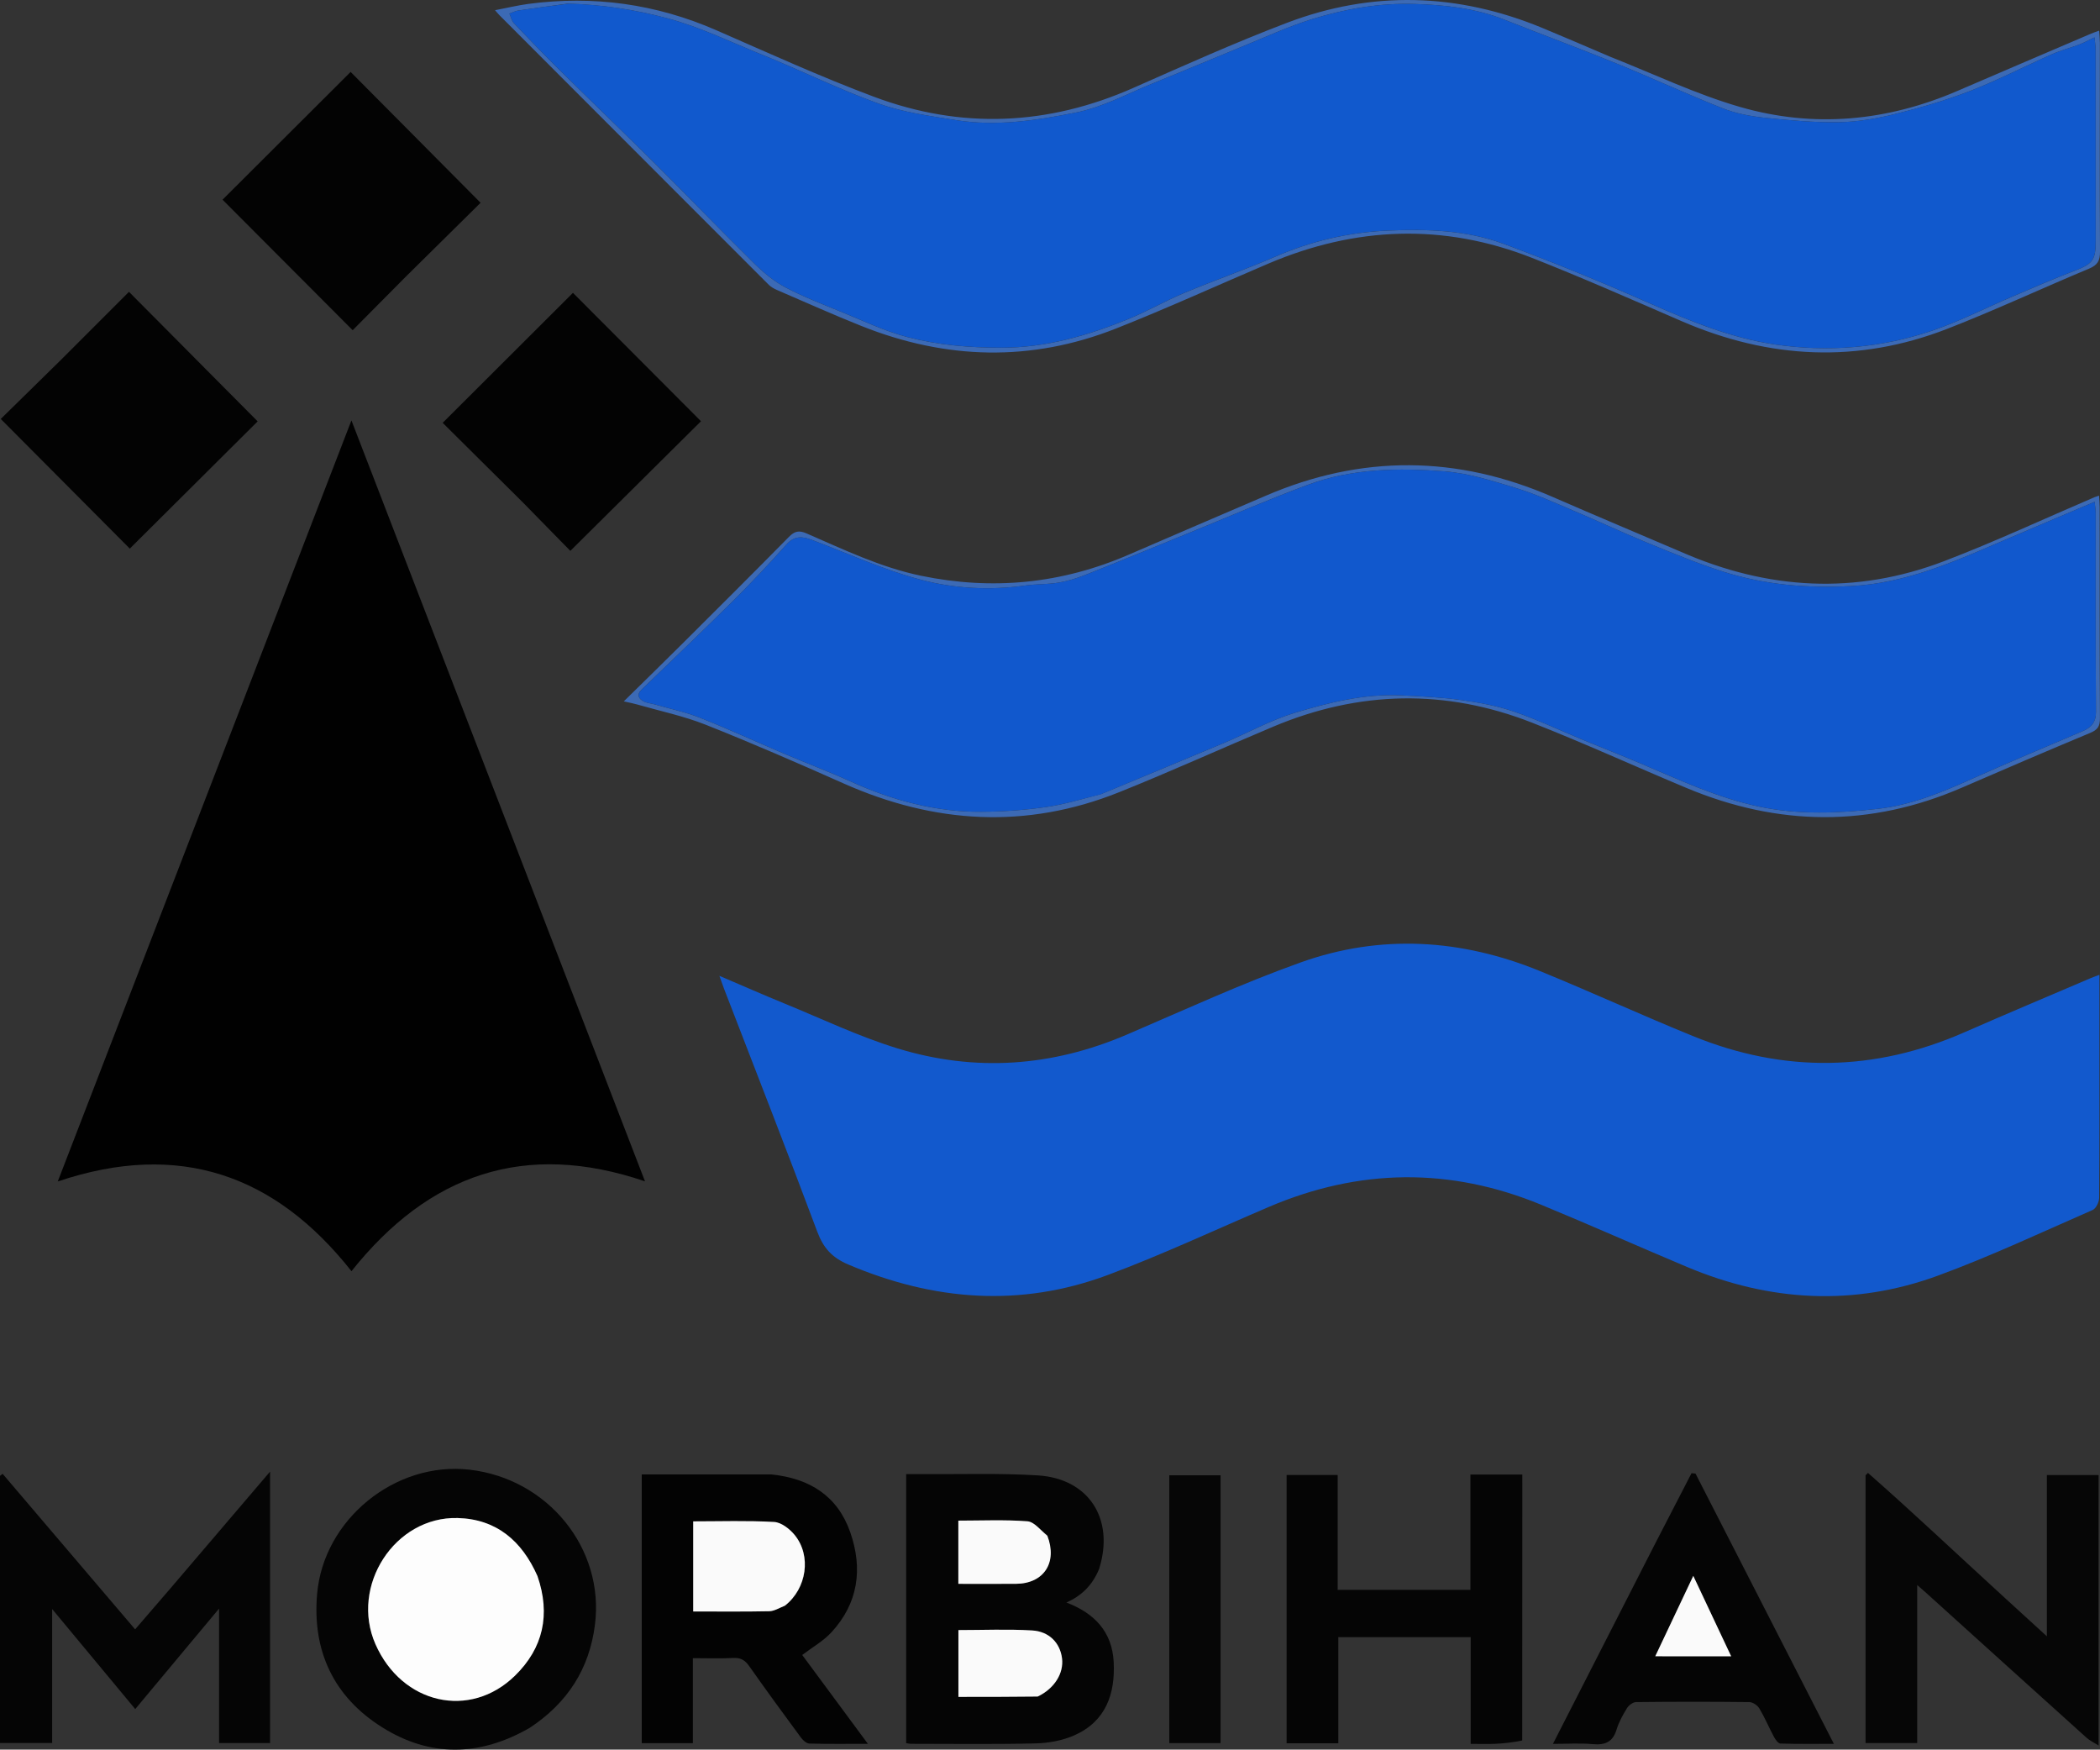
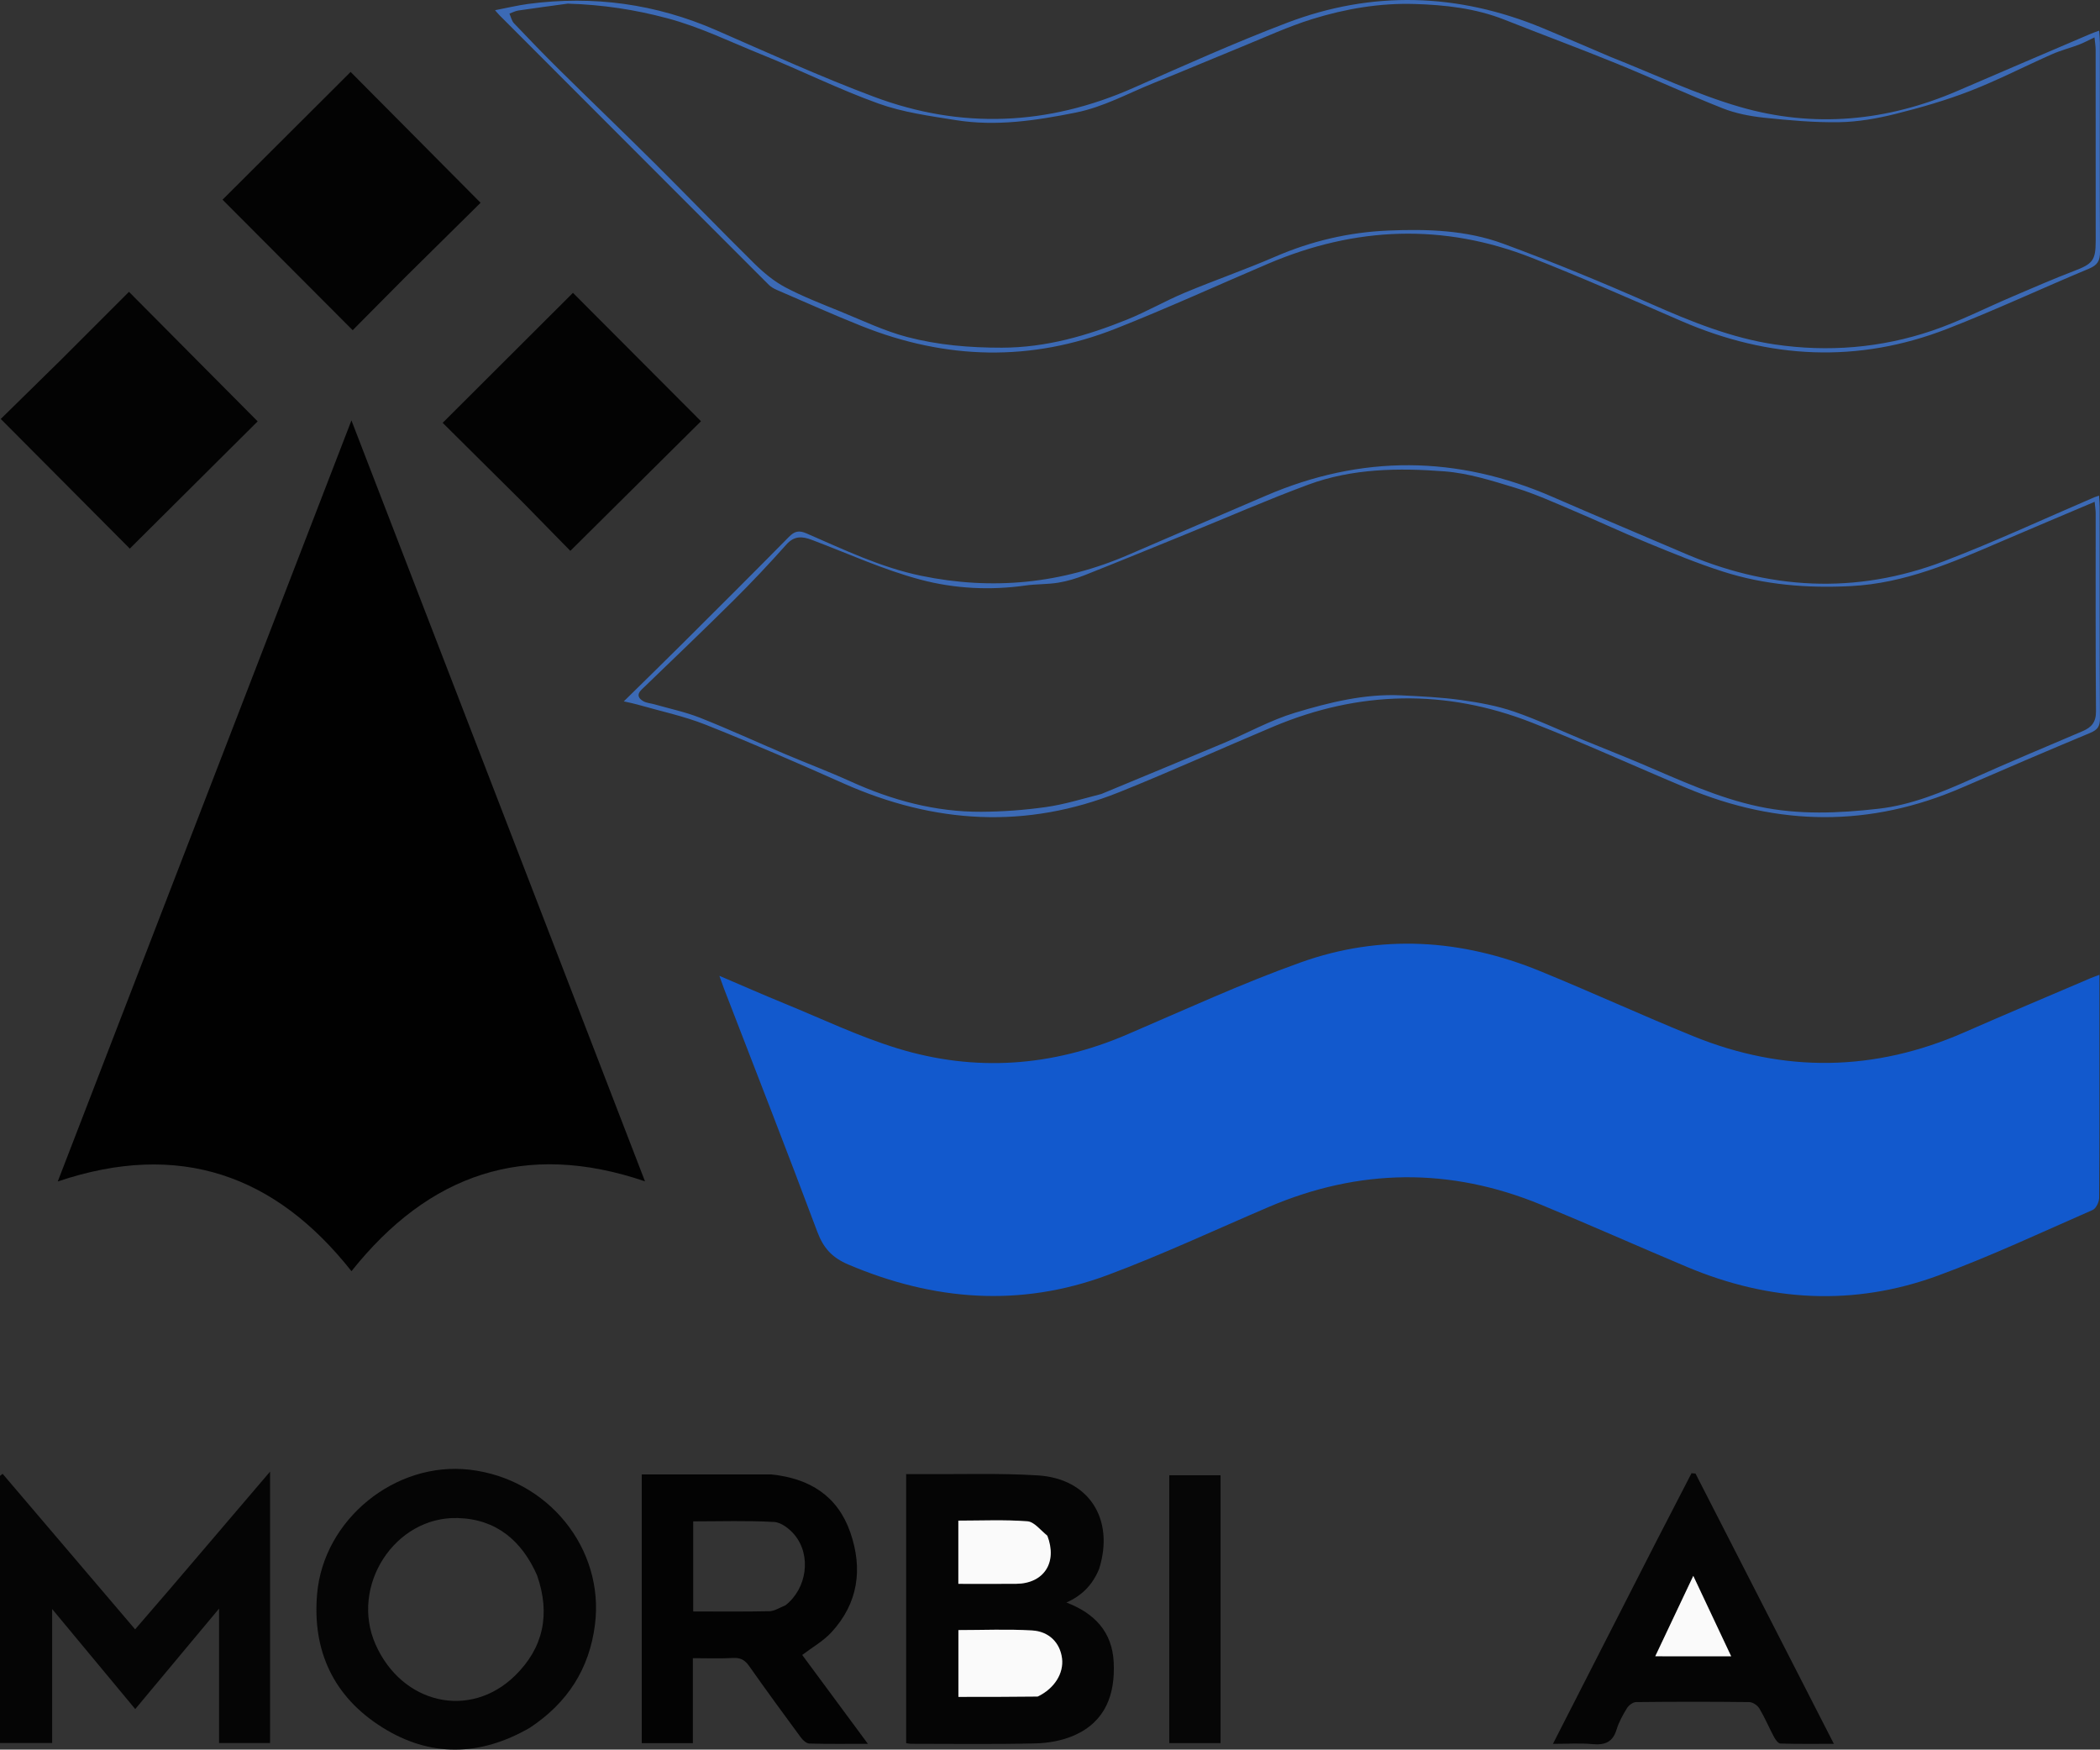
<svg xmlns="http://www.w3.org/2000/svg" xmlns:ns1="http://sodipodi.sourceforge.net/DTD/sodipodi-0.dtd" xmlns:ns2="http://www.inkscape.org/namespaces/inkscape" version="1.1" id="Layer_1" x="0px" y="0px" width="917.319" viewBox="0 0 917.319 764.147" enable-background="new 0 0 2048 1895" xml:space="preserve" ns1:docname="morbihan.svg" height="764.147" ns2:version="1.3.2 (091e20e, 2023-11-25, custom)">
  <rect x="0" y="0" width="917.319" height="764.147" fill="#333333" stroke="none" />
  <defs id="defs23" />
  <ns1:namedview id="namedview23" pagecolor="#ffffff" bordercolor="#000000" borderopacity="0.25" ns2:showpageshadow="2" ns2:pageopacity="0.0" ns2:pagecheckerboard="0" ns2:deskcolor="#d1d1d1" ns2:zoom="0.61899736" ns2:cx="457.19096" ns2:cy="380.45396" ns2:window-width="3440" ns2:window-height="1369" ns2:window-x="-8" ns2:window-y="-8" ns2:window-maximized="1" ns2:current-layer="Layer_1" />
  <path fill="#ffffff" opacity="1" stroke="none" d="m 400.396,1329.601 c -322.333,0 -644.167,0 -966,0 0,-631.667 0,-1263.333 0,-1895 682.667,0 1365.333,0 2048,0 0,631.667 0,1263.333 0,1895 -360.5,0 -721,0 -1082,0 m 516.678,-878.5 c 0,-8.256 0,-16.511 0,-25.351 -1.815,0.69 -2.884,1.052 -3.918,1.495 -18.36,7.855 -36.777,15.582 -55.061,23.612 -39.25,17.236 -78.768,17.825 -118.384,1.725 -22.504,-9.146 -44.596,-19.305 -67.084,-28.492 -34.285,-14.007 -69.504,-16.244 -104.457,-3.757 -25.817,9.223 -50.816,20.768 -76.05,31.579 -32.679,14 -66.202,16.348 -100.033,5.986 -16.954,-5.192 -33.125,-12.962 -49.599,-19.691 -9.171,-3.746 -18.237,-7.748 -28.249,-12.018 0.898,2.499 1.408,4.013 1.982,5.503 13.646,35.404 27.494,70.732 40.787,106.268 2.651,7.086 6.418,11.284 13.479,14.29 37.304,15.879 75.19,18.858 113.365,4.626 23.833,-8.885 46.937,-19.731 70.353,-29.731 39.506,-16.872 79.198,-17.385 118.92,-1.004 21.384,8.818 42.515,18.249 63.839,27.214 36.035,15.15 72.834,17.259 109.611,3.762 22.939,-8.419 45.137,-18.87 67.553,-28.671 1.483,-0.648 2.819,-3.512 2.833,-5.356 0.185,-23.662 0.116,-47.325 0.112,-71.988 M 210.931,332.46 C 191.943,283.234 172.956,234.007 153.517,183.611 110.514,295.034 67.979,405.243 25.231,516.004 c 53.085,-17.912 95.102,-2.872 128.301,39.186 33.722,-42.368 75.756,-57.11 128.218,-39.239 -23.701,-61.459 -47.097,-122.124 -70.819,-183.492 m 269.343,352.391 c 6.678,-21.436 -4.633,-39.093 -26.966,-40.474 -16.764,-1.036 -33.629,-0.438 -50.45,-0.562 -2.268,-0.017 -4.536,0 -7.027,0 0,39.512 0,78.416 0,117.517 0.788,0.11 1.413,0.274 2.037,0.274 18.158,0 36.324,0.266 54.471,-0.176 5.699,-0.139 11.768,-1.233 16.945,-3.523 13.712,-6.065 17.916,-18.039 17.196,-32.022 -0.673,-13.07 -8.206,-21.232 -20.65,-25.984 6.803,-3.023 11.464,-7.75 14.443,-15.046 m -406,9.097 c -5.037,5.836 -10.073,11.672 -15.247,17.667 -19.578,-22.976 -38.738,-45.462 -57.897,-67.947 -0.376,0.309 -0.753,0.618 -1.129,0.927 0,38.874 0,77.748 0,116.666 7.677,0 15.054,0 22.79,0 0,-19.41 0,-38.445 0,-58.51 12.429,14.963 24.201,29.134 36.288,43.687 12.017,-14.404 23.856,-28.595 36.612,-43.884 0,20.538 0,39.584 0,58.732 7.838,0 15.218,0 22.282,0 0,-39.313 0,-78.274 0,-118.562 -14.992,17.561 -29.123,34.114 -43.699,51.224 m 262.277,-50.003 c -18.647,0 -37.295,0 -56.226,0 0,39.236 0,78.315 0,117.38 7.497,0 14.75,0 22.327,0 0,-12.407 0,-24.508 0,-37.121 6.111,0 11.911,0.218 17.683,-0.085 3.239,-0.17 5.106,0.967 6.924,3.551 7.375,10.479 14.94,20.826 22.545,31.14 0.881,1.196 2.434,2.64 3.713,2.678 8.208,0.242 16.427,0.123 25.591,0.123 -10.09,-13.648 -19.546,-26.438 -28.689,-38.805 4.451,-3.389 9.208,-6.057 12.73,-9.867 11.749,-12.71 13.825,-27.744 8.268,-43.691 -5.522,-15.848 -17.643,-23.543 -34.867,-25.304 m -104.82,110.492 c 16.191,-10.72 25.748,-25.596 28.171,-44.947 4.158,-33.205 -20.531,-63.669 -54.796,-67.607 -32.395,-3.723 -63.766,21.639 -66.589,54.284 -2.151,24.88 7.202,44.871 28.342,58.183 20.973,13.207 42.738,12.83 64.871,0.086 m 642.374,-58.036 c -19.374,-17.712 -38.424,-35.792 -58.148,-53.107 -0.353,0.356 -0.707,0.713 -1.06,1.069 0,39.034 0,78.068 0,116.921 7.616,0 14.866,0 22.568,0 0,-23.033 0,-45.714 0,-69.023 1.551,1.356 2.538,2.195 3.499,3.063 23.482,21.218 46.951,42.451 70.469,63.63 1.389,1.251 3.173,2.062 5.282,3.401 0,-40.217 0,-79.124 0,-118.118 -7.612,0 -14.867,0 -22.609,0 0,23.344 0,46.395 0,70.421 -6.988,-6.394 -13.221,-12.098 -20.002,-18.257 m -209.119,63.286 c 0,-38.569 0,-77.137 0,-115.686 -7.927,0 -15.044,0 -22.68,0 0,16.926 0,33.648 0,50.38 -19.565,0 -38.607,0 -57.981,0 0,-16.939 0,-33.532 0,-50.167 -7.702,0 -15.059,0 -22.315,0 0,39.344 0,78.255 0,117.171 7.614,0 14.881,0 22.594,0 0,-15.632 0,-31.006 0,-46.362 19.41,0 38.37,0 57.822,0 0,15.596 0,30.998 0,46.613 3.971,0 7.456,0.133 10.927,-0.035 3.855,-0.187 7.697,-0.648 11.633,-1.915 M 177.196,120.9 c 11.206,-11.072 22.412,-22.143 32.732,-32.339 -19.418,-19.547 -38.243,-38.496 -56.772,-57.148 -18.545,18.498 -37.377,37.283 -55.946,55.805 18.785,18.836 37.673,37.776 56.843,56.999 7.447,-7.505 15.045,-15.161 23.144,-23.316 m -151.168,36.832 c -8.768,8.615 -17.537,17.231 -25.696,25.247 19.362,19.451 38.214,38.389 56.369,56.627 18.682,-18.59 37.601,-37.417 55.85,-55.577 -18.516,-18.634 -37.318,-37.557 -56.217,-56.577 -9.793,9.804 -19.784,19.808 -30.306,30.28 m 202.714,62.021 c 6.968,7.121 13.937,14.243 20.393,20.84 19.403,-19.249 38.38,-38.075 57.071,-56.618 -18.758,-18.807 -37.645,-37.742 -55.929,-56.073 -18.797,18.749 -37.734,37.636 -56.91,56.763 11.46,11.382 23.156,22.997 35.375,35.087 m 493.76,455.328 c -14.624,28.668 -29.248,57.336 -44.151,86.553 6.199,0 11.846,-0.392 17.412,0.113 5.357,0.485 8.72,-0.895 10.381,-6.346 1.006,-3.298 2.746,-6.436 4.571,-9.39 0.775,-1.254 2.604,-2.615 3.968,-2.63 16.478,-0.182 32.96,-0.195 49.438,-4e-4 1.514,0.018 3.588,1.421 4.401,2.78 2.379,3.979 4.174,8.302 6.37,12.398 0.633,1.181 1.825,2.892 2.807,2.924 7.526,0.244 15.063,0.134 23.372,0.134 -20.441,-39.922 -40.441,-78.984 -60.442,-118.045 -0.58,-0.052 -1.159,-0.103 -1.739,-0.155 -5.329,10.345 -10.657,20.691 -16.388,31.664 M 703.077,24.638 c -9.805,-4.159 -19.577,-8.398 -29.42,-12.464 -36.874,-15.23 -74.239,-16.403 -111.509,-2.202 -22.682,8.643 -44.877,18.603 -67.092,28.421 -37.299,16.485 -75.2,18.128 -113.251,3.886 -23.348,-8.739 -46.096,-19.114 -68.962,-29.101 C 286.515,1.679 259.197,-2.06 230.803,1.707 c -4.668,0.619 -9.27,1.738 -14.566,2.752 1.134,1.279 1.539,1.786 1.994,2.242 39.194,39.252 78.387,78.505 117.621,117.717 1.02,1.02 2.428,1.746 3.777,2.327 12.225,5.269 24.378,10.724 36.74,15.654 36.835,14.689 74.026,15.739 111.049,1.11 22.427,-8.861 44.386,-18.906 66.58,-28.362 38.057,-16.215 76.576,-17.742 115.205,-2.524 21.971,8.655 43.596,18.203 65.269,27.598 38.295,16.601 77.09,18.577 116.127,3.391 20.885,-8.125 41.222,-17.647 61.917,-26.275 3.696,-1.541 4.823,-3.423 4.803,-7.356 -0.156,-30.493 -0.053,-60.988 -0.051,-91.482 1e-4,-1.548 -0.185,-3.096 -0.314,-5.12 -1.675,0.617 -2.605,0.914 -3.499,1.297 -19.427,8.314 -38.871,16.59 -58.269,24.971 -30.929,13.363 -62.952,16.374 -95.187,7.035 -19.229,-5.571 -37.525,-14.361 -56.922,-22.047 m 30.794,216.164 c -18.516,-7.898 -37.09,-15.662 -55.535,-23.72 -41.795,-18.259 -83.601,-18.612 -125.526,-0.531 -19.864,8.567 -39.781,17.011 -59.619,25.636 -29.33,12.753 -59.611,15.753 -90.893,9.267 -17.593,-3.648 -33.669,-11.401 -49.979,-18.483 -3.293,-1.43 -5.205,-1.028 -7.704,1.511 -15.427,15.674 -31.022,31.183 -46.605,46.702 -8.246,8.212 -16.582,16.334 -25.527,25.135 2.621,0.604 4.212,0.895 5.759,1.34 10.056,2.892 20.409,5.047 30.089,8.893 20.247,8.045 40.242,16.752 60.152,25.611 39.638,17.638 79.767,20.087 120.317,3.856 22.702,-9.087 44.972,-19.247 67.525,-28.713 37.364,-15.682 75.16,-16.483 112.867,-1.69 22.758,8.928 45.014,19.127 67.578,28.56 40.101,16.765 80.216,17.201 120.306,-0.206 18.622,-8.086 37.286,-16.079 56.02,-23.901 3.112,-1.299 4.206,-2.818 4.19,-6.218 -0.144,-30.831 -0.086,-61.662 -0.107,-92.493 -10e-4,-1.551 -0.176,-3.101 -0.285,-4.896 -1.064,0.368 -1.529,0.498 -1.968,0.686 -21.878,9.36 -43.482,19.439 -65.692,27.93 -38.585,14.75 -76.982,12.624 -115.366,-4.277 m -200.714,443.3 c 0,-13.253 0,-26.506 0,-39.781 -7.982,0 -15.218,0 -22.393,0 0,39.257 0,78.154 0,116.984 7.56,0 14.802,0 22.393,0 0,-25.627 0,-50.915 0,-77.204 z" id="path1" style="fill:none" />
  <path fill="#1259cd" opacity="1" stroke="none" d="m 917.074,451.601 c 0,24.163 0.073,47.827 -0.112,71.488 -0.014,1.844 -1.35,4.708 -2.833,5.356 -22.416,9.8 -44.614,20.252 -67.553,28.671 -36.777,13.497 -73.576,11.388 -109.611,-3.762 -21.324,-8.966 -42.455,-18.396 -63.839,-27.214 -39.722,-16.381 -79.414,-15.868 -118.92,1.004 -23.416,10 -46.52,20.846 -70.353,29.731 -38.175,14.232 -76.061,11.253 -113.365,-4.626 -7.061,-3.006 -10.828,-7.204 -13.479,-14.29 -13.294,-35.535 -27.141,-70.864 -40.787,-106.268 -0.574,-1.49 -1.085,-3.005 -1.982,-5.503 10.012,4.27 19.078,8.272 28.249,12.018 16.474,6.729 32.645,14.499 49.599,19.691 33.832,10.362 67.354,8.014 100.033,-5.986 25.235,-10.811 50.233,-22.356 76.05,-31.579 34.953,-12.487 70.172,-10.25 104.457,3.757 22.488,9.187 44.58,19.346 67.084,28.492 39.616,16.1 79.134,15.511 118.384,-1.725 18.284,-8.029 36.7,-15.756 55.061,-23.612 1.034,-0.443 2.103,-0.805 3.918,-1.495 0,8.84 0,17.095 -10e-5,25.851 z" id="path2" />
  <path fill="#010101" opacity="1" stroke="none" d="m 211.094,332.811 c 23.559,61.016 46.954,121.682 70.655,183.141 -52.461,-17.871 -94.496,-3.129 -128.218,39.239 -33.199,-42.058 -75.216,-57.097 -128.301,-39.186 42.748,-110.761 85.283,-220.97 128.287,-332.393 19.438,50.396 38.426,99.622 57.576,149.199 z" id="path3" />
  <path fill="#050505" opacity="1" stroke="none" d="m 480.122,685.209 c -2.828,6.939 -7.489,11.665 -14.292,14.688 12.444,4.753 19.976,12.914 20.65,25.984 0.721,13.982 -3.483,25.957 -17.196,32.022 -5.177,2.29 -11.246,3.385 -16.945,3.523 -18.148,0.442 -36.313,0.181 -54.471,0.176 -0.625,-10e-5 -1.249,-0.164 -2.037,-0.274 0,-39.1 0,-78.004 0,-117.517 2.491,0 4.759,-0.014 7.027,0 16.82,0.124 33.685,-0.474 50.45,0.562 22.334,1.381 33.645,19.038 26.815,40.832 m -26.477,55.622 c 6.956,-3.371 11.084,-10.029 10.265,-16.555 -0.832,-6.627 -5.491,-11.733 -13.082,-12.183 -10.705,-0.635 -21.476,-0.161 -32.173,-0.161 0,10.102 0,19.789 0,29.18 11.659,0 22.932,0 34.99,-0.281 m 3.706,-70.429 c -2.847,-2.09 -5.575,-5.755 -8.564,-5.982 -10.017,-0.758 -20.127,-0.288 -30.166,-0.288 0,9.394 0,18.435 0,27.609 8.645,0 16.94,0.05 25.235,-0.012 12.065,-0.09 18.17,-9.248 13.495,-21.328 z" id="path4" />
  <path fill="#050505" opacity="1" stroke="none" d="m 74.495,693.67 c 14.354,-16.831 28.485,-33.385 43.477,-50.946 0,40.288 0,79.249 0,118.562 -7.065,0 -14.444,0 -22.282,0 0,-19.148 0,-38.194 0,-58.732 -12.756,15.289 -24.595,29.48 -36.612,43.884 -12.088,-14.552 -23.859,-28.723 -36.288,-43.687 0,20.065 0,39.1 0,58.51 -7.735,0 -15.113,0 -22.79,0 0,-38.919 0,-77.793 0,-116.666 0.376,-0.309 0.753,-0.618 1.129,-0.927 19.16,22.485 38.319,44.971 57.897,67.947 5.174,-5.995 10.21,-11.831 15.469,-17.945 z" id="path5" />
  <path fill="#030303" opacity="1" stroke="none" d="m 337.009,643.967 c 16.766,1.738 28.886,9.433 34.409,25.281 5.557,15.947 3.48,30.981 -8.268,43.691 -3.522,3.81 -8.279,6.478 -12.73,9.867 9.143,12.367 18.599,25.158 28.689,38.805 -9.165,0 -17.383,0.118 -25.591,-0.123 -1.279,-0.038 -2.832,-1.482 -3.713,-2.678 -7.606,-10.314 -15.17,-20.661 -22.545,-31.14 -1.818,-2.583 -3.686,-3.721 -6.924,-3.551 -5.772,0.303 -11.572,0.085 -17.683,0.085 0,12.613 0,24.714 0,37.121 -7.577,0 -14.829,0 -22.327,0 0,-39.065 0,-78.145 0,-117.38 18.931,0 37.578,0 56.684,0.023 m 6.139,57.106 c 9.301,-7.293 11.389,-21.657 3.95,-30.699 -2.167,-2.634 -5.811,-5.479 -8.924,-5.655 -11.721,-0.663 -23.502,-0.266 -35.369,-0.266 0,13.077 0,26.147 0,39.356 11.257,0 22.231,0.123 33.197,-0.104 2.189,-0.045 4.35,-1.423 7.146,-2.631 z" id="path6" />
  <path fill="#050505" opacity="1" stroke="none" d="m 231.415,754.616 c -21.818,12.564 -43.583,12.941 -64.556,-0.266 -21.14,-13.312 -30.494,-33.304 -28.342,-58.183 2.823,-32.645 34.194,-58.006 66.589,-54.284 34.265,3.938 58.954,34.401 54.796,67.607 -2.423,19.351 -11.98,34.227 -28.487,45.127 m 3.204,-66.57 c -6.666,-15.135 -17.83,-24.596 -34.686,-25.049 -27.536,-0.74 -47.127,29.723 -35.912,55.135 11.528,26.119 41.248,32.989 60.965,13.692 12.264,-12.003 15.589,-26.65 9.632,-43.778 z" id="path7" />
-   <path fill="#060606" opacity="1" stroke="none" d="m 874.378,696.627 c 6.507,5.931 12.741,11.636 19.729,18.029 0,-24.026 0,-47.077 0,-70.421 7.742,0 14.996,0 22.609,0 0,38.994 0,77.901 0,118.118 -2.109,-1.339 -3.893,-2.15 -5.282,-3.401 -23.518,-21.178 -46.987,-42.411 -70.469,-63.63 -0.961,-0.868 -1.949,-1.707 -3.499,-3.063 0,23.309 0,45.99 0,69.023 -7.702,0 -14.952,0 -22.568,0 0,-38.853 0,-77.888 0,-116.921 0.353,-0.356 0.707,-0.713 1.06,-1.069 19.724,17.314 38.774,35.395 58.422,53.334 z" id="path8" />
-   <path fill="#050505" opacity="1" stroke="none" d="m 664.941,760.148 c -3.892,0.804 -7.734,1.266 -11.588,1.452 -3.47,0.168 -6.955,0.035 -10.927,0.035 0,-15.615 0,-31.017 0,-46.613 -19.453,0 -38.412,0 -57.822,0 0,15.355 0,30.73 0,46.362 -7.713,0 -14.98,0 -22.594,0 0,-38.916 0,-77.827 0,-117.171 7.255,0 14.613,0 22.315,0 0,16.635 0,33.228 0,50.167 19.374,0 38.416,0 57.981,0 0,-16.732 0,-33.455 0,-50.38 7.635,0 14.753,0 22.68,0 0,38.549 0,77.117 -0.044,116.148 z" id="path9" />
  <path fill="#030303" opacity="1" stroke="none" d="m 176.946,121.15 c -7.848,7.906 -15.446,15.562 -22.893,23.066 -19.17,-19.223 -38.058,-38.162 -56.843,-56.999 18.569,-18.522 37.401,-37.307 55.946,-55.805 18.53,18.652 37.354,37.602 56.772,57.148 -10.32,10.196 -21.526,21.267 -32.983,32.589 z" id="path10" />
  <path fill="#030303" opacity="1" stroke="none" d="m 26.293,157.499 c 10.257,-10.238 20.249,-20.241 30.041,-30.045 18.899,19.02 37.701,37.943 56.217,56.577 C 94.303,202.19 75.383,221.017 56.702,239.607 38.547,221.369 19.694,202.43 0.333,182.98 8.492,174.963 17.26,166.348 26.293,157.499 Z" id="path11" />
  <path fill="#030303" opacity="1" stroke="none" d="m 228.48,219.516 c -11.957,-11.853 -23.653,-23.468 -35.113,-34.85 19.176,-19.127 38.113,-38.014 56.91,-56.763 18.284,18.331 37.17,37.266 55.929,56.073 -18.691,18.543 -37.668,37.369 -57.071,56.618 -6.456,-6.597 -13.424,-13.719 -20.655,-21.078 z" id="path12" />
  <path fill="#050505" opacity="1" stroke="none" d="m 722.703,674.769 c 5.53,-10.659 10.858,-21.005 16.187,-31.35 0.58,0.052 1.159,0.103 1.739,0.155 20,39.062 40.001,78.123 60.442,118.045 -8.308,0 -15.846,0.11 -23.372,-0.134 -0.982,-0.032 -2.174,-1.743 -2.807,-2.924 -2.197,-4.096 -3.992,-8.419 -6.37,-12.398 -0.812,-1.359 -2.887,-2.763 -4.401,-2.78 -16.478,-0.195 -32.96,-0.182 -49.438,4e-4 -1.364,0.015 -3.193,1.376 -3.968,2.63 -1.825,2.954 -3.566,6.092 -4.571,9.39 -1.661,5.45 -5.025,6.831 -10.381,6.346 -5.566,-0.504 -11.213,-0.113 -17.412,-0.113 14.904,-29.217 29.527,-57.885 44.352,-86.866 m 4.666,48.621 c 9.358,0 18.716,0 28.84,0 -5.685,-12.068 -10.894,-23.127 -16.549,-35.131 -5.731,12.113 -11.058,23.371 -16.609,35.104 1.783,0 2.61,0 4.318,0.028 z" id="path13" />
  <path fill="#3c6ab5" opacity="1" stroke="none" d="m 703.418,24.809 c 19.056,7.514 37.352,16.305 56.581,21.876 32.235,9.338 64.257,6.328 95.187,-7.035 19.398,-8.381 38.842,-16.657 58.269,-24.971 0.893,-0.382 1.823,-0.679 3.499,-1.297 0.129,2.024 0.314,3.572 0.314,5.12 0,30.494 -0.105,60.989 0.051,91.482 0.02,3.933 -1.106,5.815 -4.803,7.356 -20.694,8.628 -41.032,18.15 -61.917,26.275 -39.037,15.187 -77.832,13.211 -116.127,-3.391 -21.673,-9.395 -43.298,-18.943 -65.269,-27.598 -38.629,-15.218 -77.148,-13.691 -115.205,2.524 -22.194,9.456 -44.153,19.5 -66.58,28.362 -37.023,14.629 -74.213,13.579 -111.049,-1.11 -12.362,-4.93 -24.515,-10.385 -36.74,-15.654 -1.349,-0.581 -2.757,-1.308 -3.777,-2.327 C 296.618,85.207 257.425,45.954 218.231,6.702 c -0.456,-0.456 -0.86,-0.963 -1.994,-2.242 5.296,-1.015 9.898,-2.133 14.566,-2.752 28.394,-3.767 55.712,-0.028 82.04,11.471 22.866,9.987 45.614,20.362 68.962,29.101 38.051,14.242 75.952,12.599 113.251,-3.886 22.215,-9.818 44.41,-19.778 67.092,-28.421 37.27,-14.201 74.635,-13.028 111.509,2.202 9.844,4.066 19.615,8.304 29.761,12.635 M 248.035,1.583 c -7.205,0.99 -14.416,1.938 -21.61,3.008 -1.337,0.199 -2.602,0.885 -3.9,1.346 0.65,1.43 0.979,3.165 2.002,4.241 6.517,6.861 13.092,13.673 19.826,20.321 13.933,13.758 28.068,27.311 41.948,41.121 14.491,14.418 28.667,29.153 43.228,43.499 4.025,3.966 8.557,7.74 13.513,10.362 7.736,4.092 15.976,7.262 24.104,10.574 9.627,3.922 19.12,8.504 29.11,11.126 13.449,3.529 27.307,4.695 41.375,4.672 19.283,-0.032 37.162,-5.213 54.673,-12.269 8.559,-3.449 16.613,-8.139 25.131,-11.704 13.104,-5.485 26.562,-10.137 39.594,-15.78 15.836,-6.857 32.279,-10.685 49.435,-11.409 16.959,-0.716 34.035,-0.178 50.043,5.704 21.844,8.025 43.399,16.932 64.693,26.333 17.485,7.719 35.128,14.9 54.034,17.698 23.249,3.44 46.419,1.564 68.718,-5.996 12.027,-4.078 23.443,-9.945 35.165,-14.934 8.932,-3.801 17.83,-7.707 26.896,-11.164 8.045,-3.068 9.418,-4.55 9.421,-13.087 0.01,-27.826 0.01,-55.652 -0.026,-83.478 0,-1.681 -0.302,-3.361 -0.501,-5.435 -2.805,1.321 -4.782,2.413 -6.873,3.202 -3.867,1.459 -7.917,2.479 -11.685,4.146 -11.947,5.285 -23.592,11.32 -35.751,16.04 -10.631,4.127 -21.69,7.31 -32.769,10.07 -7.952,1.981 -16.235,3.439 -24.396,3.575 -10.895,0.183 -21.85,-0.804 -32.71,-1.948 -6.184,-0.651 -12.529,-1.861 -18.281,-4.136 -15.646,-6.187 -30.932,-13.28 -46.518,-19.627 -16.149,-6.577 -32.513,-12.623 -48.726,-19.045 -12.663,-5.016 -25.997,-6.47 -39.356,-6.876 -15.139,-0.46 -30.111,2.1 -44.534,6.561 -10.548,3.262 -20.658,7.959 -30.916,12.133 -12.823,5.218 -25.559,10.653 -38.406,15.811 -11.285,4.532 -21.874,10.486 -34.152,12.942 -17.382,3.477 -34.663,6.099 -52.267,3.286 -11.39,-1.82 -23.066,-3.38 -33.83,-7.242 -17.375,-6.234 -33.99,-14.551 -51.14,-21.455 -13.603,-5.476 -26.708,-11.957 -41.123,-15.799 -14.084,-3.754 -28.068,-5.917 -43.442,-6.385 z" id="path14" />
  <path fill="#3c6ab5" opacity="1" stroke="none" d="m 734.207,240.984 c 38.049,16.718 76.445,18.844 115.03,4.094 22.21,-8.491 43.813,-18.57 65.692,-27.93 0.439,-0.188 0.904,-0.317 1.968,-0.686 0.109,1.795 0.284,3.345 0.285,4.896 0.02,30.831 -0.037,61.663 0.107,92.493 0.016,3.4 -1.078,4.919 -4.19,6.218 -18.734,7.822 -37.398,15.815 -56.02,23.901 -40.091,17.407 -80.205,16.97 -120.306,0.206 -22.563,-9.433 -44.82,-19.632 -67.578,-28.56 -37.708,-14.792 -75.503,-13.992 -112.867,1.69 -22.553,9.466 -44.824,19.625 -67.525,28.713 -40.55,16.232 -80.679,13.782 -120.317,-3.856 -19.91,-8.859 -39.905,-17.566 -60.152,-25.611 -9.68,-3.846 -20.033,-6.001 -30.089,-8.893 -1.547,-0.445 -3.138,-0.736 -5.759,-1.34 8.945,-8.802 17.281,-16.924 25.527,-25.135 15.583,-15.519 31.178,-31.028 46.605,-46.702 2.499,-2.539 4.411,-2.941 7.704,-1.511 16.31,7.082 32.386,14.835 49.979,18.483 31.282,6.487 61.563,3.486 90.893,-9.267 19.838,-8.626 39.755,-17.069 59.619,-25.636 41.925,-18.082 83.731,-17.728 125.526,0.531 18.445,8.058 37.019,15.822 55.87,23.903 M 481.097,346.772 c 17.869,-7.427 35.761,-14.797 53.596,-22.305 10.36,-4.361 20.32,-9.963 31.009,-13.181 15.021,-4.522 30.412,-8.363 46.381,-7.593 8.749,0.422 17.534,0.851 26.197,2.048 7.766,1.073 15.626,2.501 23.012,5.031 10.358,3.548 20.308,8.285 30.45,12.472 8.218,3.392 16.498,6.636 24.688,10.096 17.023,7.193 33.715,15.102 52.029,18.953 17.374,3.654 34.743,2.885 52.034,0.933 14.527,-1.64 28.061,-7.294 41.396,-13.288 15.842,-7.121 31.896,-13.773 47.865,-20.612 3.803,-1.629 5.85,-3.887 5.811,-8.603 -0.238,-28.829 -0.115,-57.661 -0.137,-86.491 -9e-4,-1.399 -0.237,-2.799 -0.442,-5.071 -14.19,6.021 -27.717,11.697 -41.193,17.493 -20.986,9.026 -41.692,18.103 -65.278,19.318 -19.18,0.988 -37.704,-0.528 -55.825,-6.313 -11.128,-3.553 -21.977,-8.038 -32.8,-12.475 -10.991,-4.507 -21.75,-9.576 -32.696,-14.198 -8.367,-3.533 -16.692,-7.324 -25.352,-9.961 -10.088,-3.072 -20.417,-6.354 -30.825,-7.157 -20.055,-1.546 -40.343,-1.299 -59.557,5.815 -17.851,6.61 -35.317,14.26 -52.958,21.438 -14.803,6.023 -29.584,12.103 -44.443,17.986 -3.766,1.491 -7.729,2.704 -11.714,3.364 -4.722,0.782 -9.603,0.564 -14.35,1.24 -15.495,2.205 -31.104,1.385 -45.914,-2.555 -16.189,-4.306 -31.64,-11.4 -47.388,-17.347 -4.195,-1.584 -7.694,-1.903 -11.182,2.01 -7.469,8.379 -15.186,16.561 -23.152,24.469 -13.209,13.112 -26.682,25.958 -40.078,38.88 -2.3,2.218 -1.359,3.921 0.824,5.126 1.404,0.775 3.178,0.863 4.769,1.319 6.666,1.911 13.527,3.337 19.944,5.878 12.453,4.933 24.636,10.546 36.97,15.784 9.57,4.064 19.317,7.729 28.779,12.026 18.164,8.249 37.06,13.339 57.06,13.246 9.413,-0.044 18.889,-0.748 28.21,-2.055 7.948,-1.115 15.716,-3.52 24.26,-5.72 z" id="path15" />
  <path fill="#060606" opacity="1" stroke="none" d="m 533.157,684.601 c 0,25.788 0,51.077 0,76.703 -7.592,0 -14.833,0 -22.393,0 0,-38.83 0,-77.727 0,-116.984 7.176,0 14.412,0 22.393,0 0,13.275 0,26.528 0,40.281 z" id="path16" />
  <path fill="#fafafa" opacity="1" stroke="none" d="m 453.253,740.972 c -11.665,0.141 -22.938,0.141 -34.597,0.141 0,-9.391 0,-19.078 0,-29.18 10.697,0 21.468,-0.474 32.173,0.161 7.59,0.45 12.25,5.557 13.082,12.183 0.819,6.526 -3.309,13.184 -10.658,16.696 z" id="path17" />
  <path fill="#fafafa" opacity="1" stroke="none" d="m 457.508,670.756 c 4.519,11.726 -1.586,20.885 -13.651,20.974 -8.295,0.062 -16.591,0.012 -25.235,0.012 0,-9.174 0,-18.215 0,-27.609 10.039,0 20.149,-0.47 30.166,0.288 2.988,0.226 5.717,3.892 8.72,6.335 z" id="path18" />
-   <path fill="#fafafa" opacity="1" stroke="none" d="m 342.838,701.295 c -2.485,0.986 -4.646,2.364 -6.835,2.409 -10.966,0.227 -21.939,0.104 -33.197,0.104 0,-13.209 0,-26.279 0,-39.356 11.868,0 23.648,-0.397 35.369,0.266 3.113,0.176 6.757,3.021 8.924,5.655 7.439,9.042 5.35,23.407 -4.261,30.921 z" id="path19" />
-   <path fill="#fdfdfd" opacity="1" stroke="none" d="m 234.797,688.395 c 5.779,16.78 2.453,31.427 -9.81,43.43 -19.717,19.297 -49.438,12.427 -60.965,-13.692 -11.216,-25.413 8.376,-55.875 35.912,-55.135 16.856,0.453 28.02,9.914 34.864,25.398 z" id="path20" />
  <path fill="#fafafa" opacity="1" stroke="none" d="m 726.928,723.376 c -1.268,-0.014 -2.094,-0.014 -3.877,-0.014 5.551,-11.732 10.878,-22.991 16.609,-35.104 5.655,12.005 10.864,23.063 16.549,35.131 -10.123,0 -19.481,0 -29.28,-0.014 z" id="path21" />
-   <path fill="#1159cd" opacity="1" stroke="none" d="m 248.516,1.583 c 14.893,0.468 28.876,2.631 42.96,6.385 14.415,3.843 27.52,10.324 41.123,15.799 17.15,6.904 33.765,15.221 51.14,21.455 10.764,3.862 22.44,5.422 33.83,7.242 17.604,2.813 34.885,0.19 52.267,-3.286 12.278,-2.456 22.867,-8.41 34.152,-12.942 12.847,-5.159 25.582,-10.594 38.406,-15.811 10.258,-4.174 20.368,-8.871 30.916,-12.133 14.422,-4.461 29.395,-7.021 44.534,-6.561 13.359,0.406 26.694,1.861 39.356,6.876 16.213,6.422 32.577,12.468 48.726,19.045 15.586,6.347 30.872,13.441 46.518,19.627 5.752,2.274 12.096,3.484 18.281,4.136 10.86,1.144 21.815,2.13 32.71,1.948 8.161,-0.137 16.444,-1.595 24.396,-3.575 11.079,-2.759 22.138,-5.943 32.769,-10.07 12.159,-4.72 23.804,-10.755 35.751,-16.04 3.768,-1.667 7.818,-2.687 11.685,-4.146 2.091,-0.789 4.067,-1.881 6.873,-3.202 0.199,2.074 0.499,3.755 0.501,5.435 0.033,27.826 0.036,55.652 0.026,83.478 0,8.537 -1.377,10.019 -9.421,13.087 -9.066,3.457 -17.963,7.363 -26.896,11.164 -11.722,4.988 -23.139,10.856 -35.165,14.934 -22.299,7.561 -45.469,9.436 -68.718,5.996 -18.905,-2.797 -36.549,-9.979 -54.034,-17.698 -21.294,-9.4 -42.849,-18.307 -64.693,-26.333 -16.007,-5.881 -33.084,-6.42 -50.043,-5.704 -17.156,0.724 -33.599,4.552 -49.435,11.409 -13.032,5.642 -26.49,10.295 -39.594,15.78 -8.518,3.565 -16.572,8.256 -25.131,11.704 -17.512,7.056 -35.39,12.237 -54.673,12.269 -14.069,0.023 -27.927,-1.143 -41.375,-4.672 -9.99,-2.622 -19.483,-7.203 -29.11,-11.126 -8.128,-3.311 -16.368,-6.481 -24.104,-10.574 -4.956,-2.622 -9.488,-6.396 -13.513,-10.362 -14.56,-14.346 -28.737,-29.081 -43.228,-43.499 -13.88,-13.81 -28.015,-27.363 -41.948,-41.121 -6.733,-6.649 -13.309,-13.46 -19.826,-20.321 -1.022,-1.076 -1.352,-2.811 -2.002,-4.241 1.298,-0.461 2.562,-1.147 3.9,-1.346 7.193,-1.069 14.405,-2.018 22.091,-3.008 z" id="path22" />
-   <path fill="#1158cd" opacity="1" stroke="none" d="m 480.749,346.955 c -8.196,2.017 -15.963,4.423 -23.912,5.537 -9.321,1.307 -18.797,2.011 -28.21,2.055 -20,0.094 -38.895,-4.996 -57.06,-13.246 -9.462,-4.297 -19.209,-7.962 -28.779,-12.026 -12.334,-5.238 -24.517,-10.852 -36.97,-15.784 -6.418,-2.542 -13.278,-3.967 -19.944,-5.878 -1.591,-0.456 -3.365,-0.544 -4.769,-1.319 -2.183,-1.205 -3.124,-2.908 -0.824,-5.126 13.396,-12.922 26.869,-25.768 40.078,-38.88 7.967,-7.908 15.683,-16.09 23.152,-24.469 3.488,-3.913 6.986,-3.594 11.182,-2.01 15.747,5.947 31.198,13.041 47.388,17.347 14.81,3.939 30.419,4.759 45.914,2.555 4.747,-0.675 9.628,-0.458 14.35,-1.24 3.985,-0.66 7.948,-1.873 11.714,-3.364 14.859,-5.883 29.64,-11.963 44.443,-17.986 17.641,-7.178 35.107,-14.828 52.958,-21.438 19.214,-7.114 39.502,-7.362 59.557,-5.815 10.409,0.803 20.737,4.085 30.825,7.157 8.66,2.637 16.985,6.428 25.352,9.961 10.946,4.622 21.705,9.691 32.696,14.198 10.822,4.437 21.671,8.922 32.8,12.475 18.121,5.785 36.645,7.301 55.825,6.313 23.587,-1.215 44.292,-10.292 65.278,-19.318 13.476,-5.796 27.003,-11.472 41.193,-17.493 0.205,2.272 0.441,3.672 0.442,5.071 0.022,28.831 -0.102,57.662 0.137,86.491 0.039,4.716 -2.008,6.975 -5.811,8.603 -15.969,6.839 -32.022,13.491 -47.865,20.612 -13.335,5.994 -26.869,11.648 -41.396,13.288 -17.29,1.952 -34.66,2.721 -52.034,-0.933 -18.314,-3.852 -35.006,-11.76 -52.029,-18.953 -8.189,-3.46 -16.469,-6.704 -24.688,-10.096 -10.142,-4.186 -20.092,-8.923 -30.45,-12.472 -7.387,-2.53 -15.247,-3.959 -23.012,-5.031 -8.663,-1.196 -17.448,-1.626 -26.197,-2.048 -15.97,-0.77 -31.361,3.072 -46.381,7.593 -10.689,3.218 -20.649,8.82 -31.009,13.181 -17.835,7.507 -35.728,14.877 -53.945,22.488 z" id="path23" />
+   <path fill="#1158cd" opacity="1" stroke="none" d="m 480.749,346.955 z" id="path23" />
</svg>